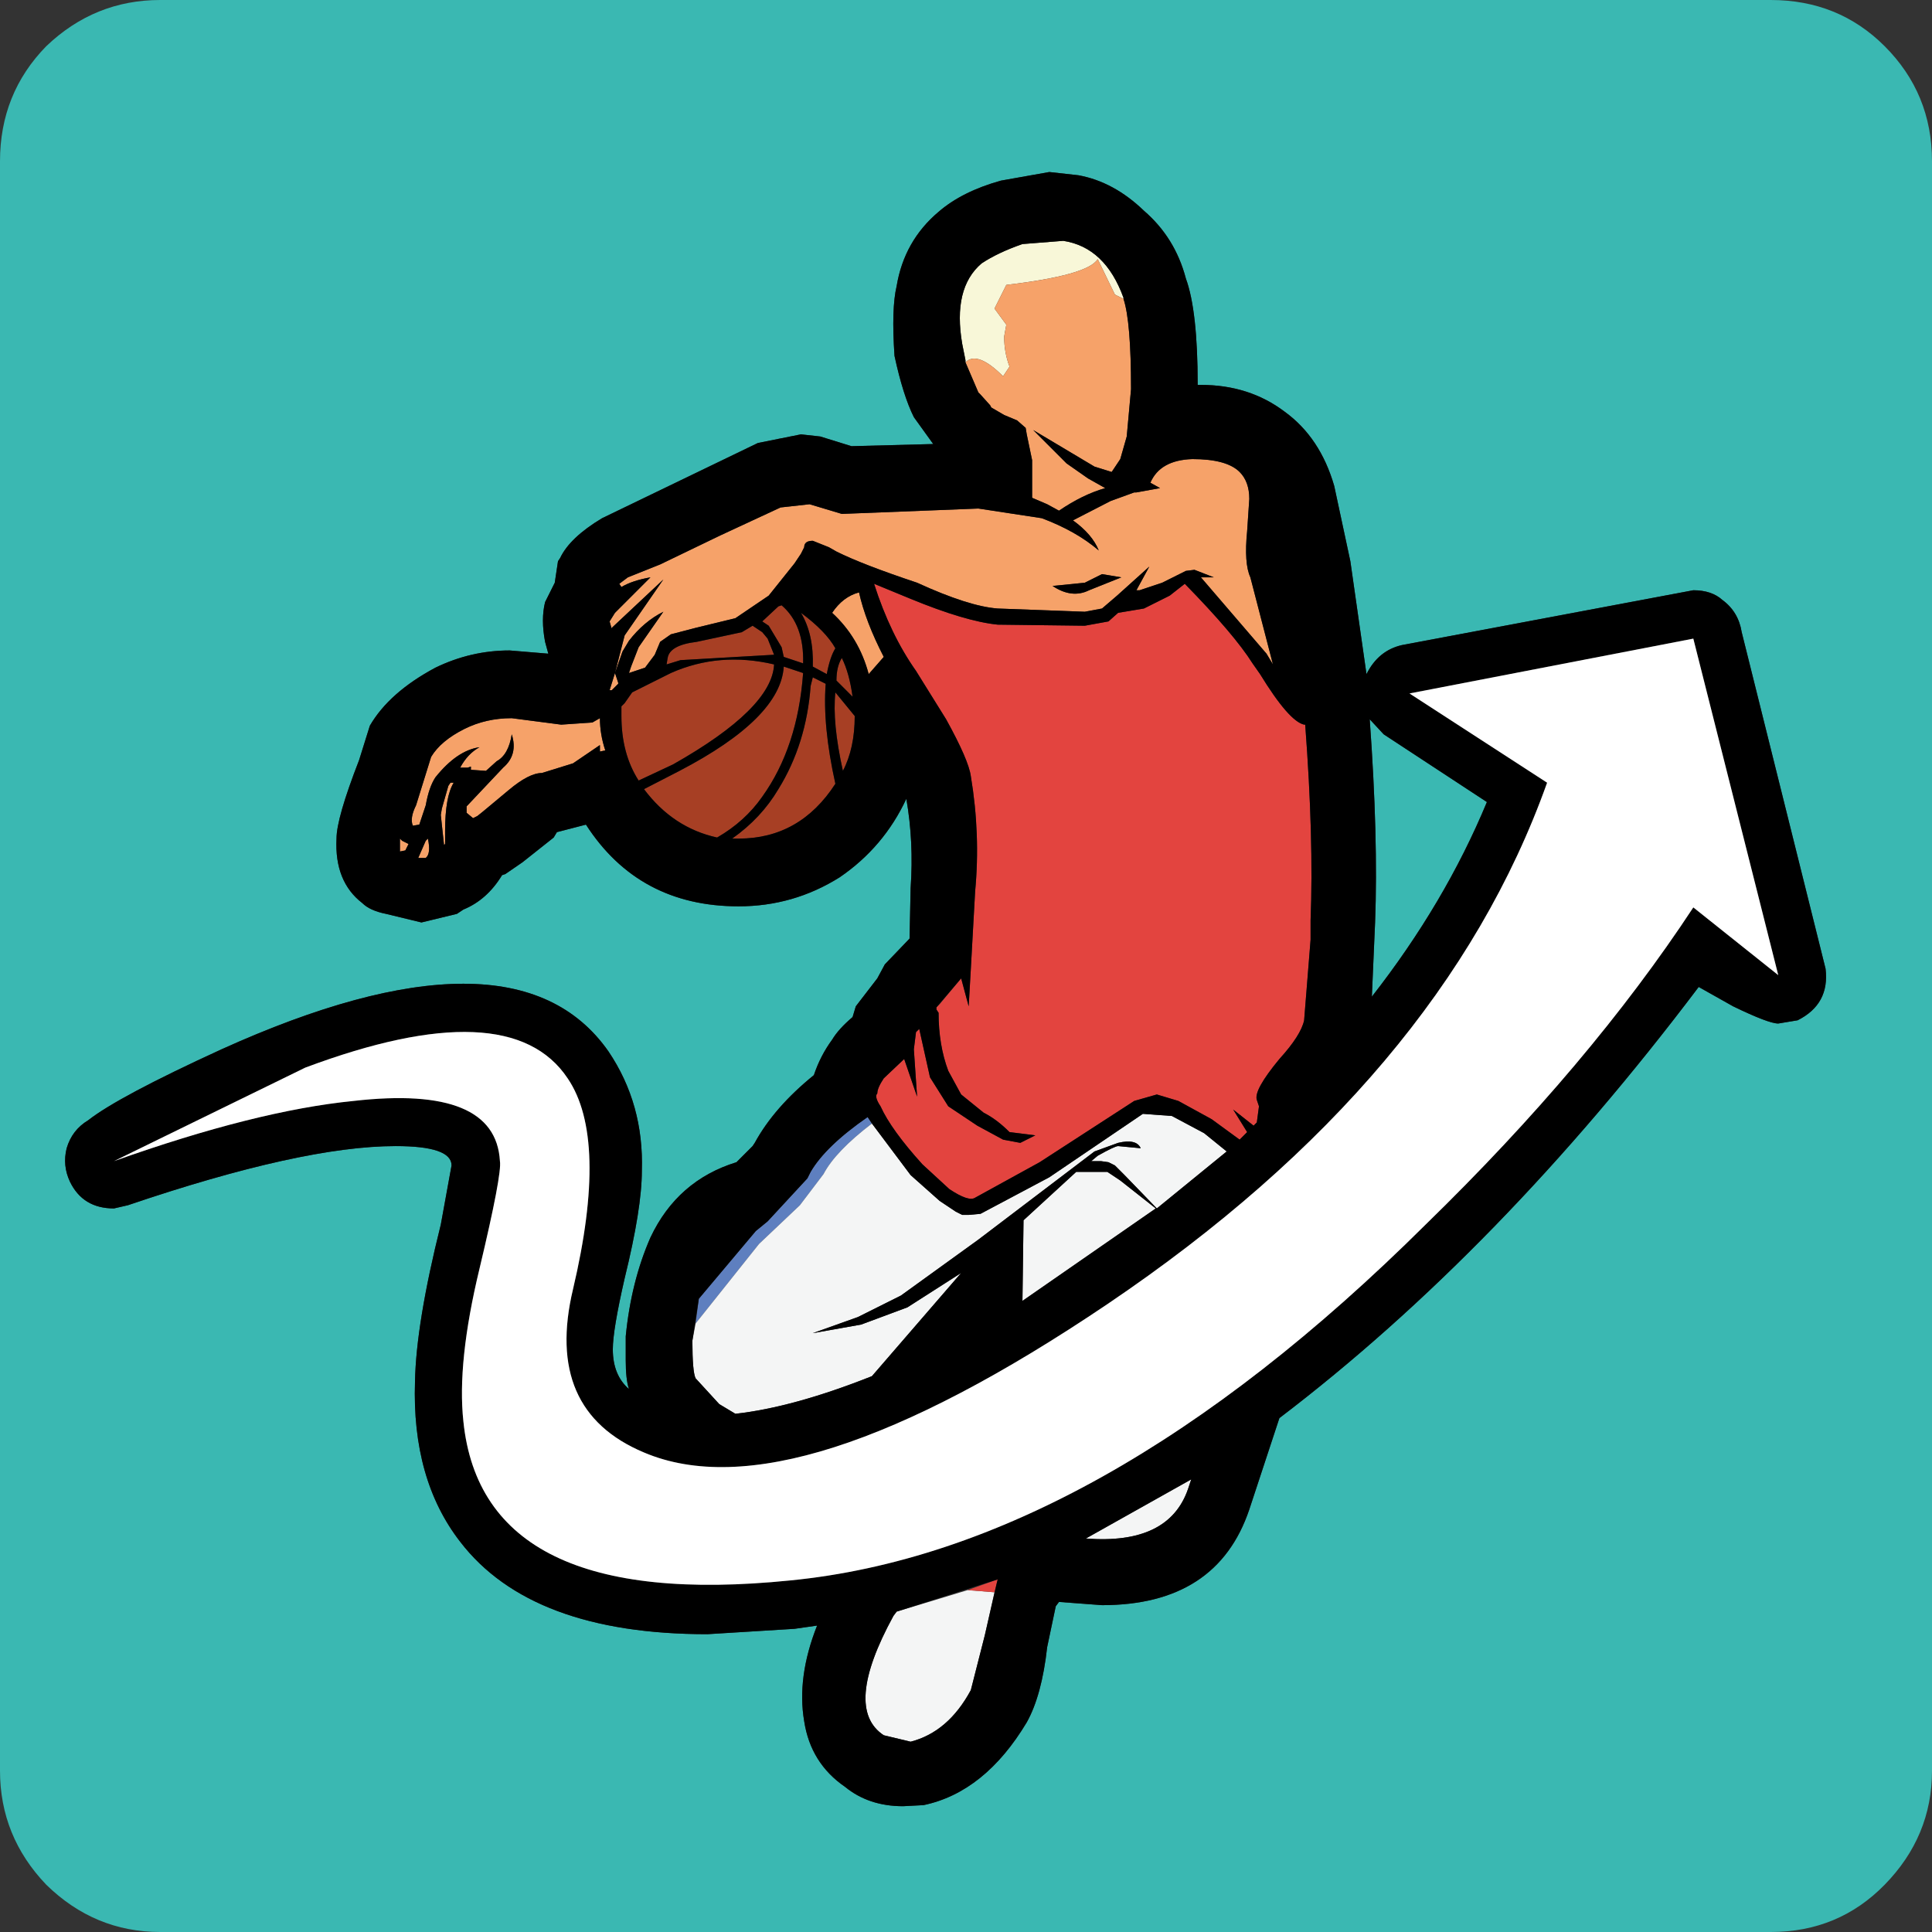
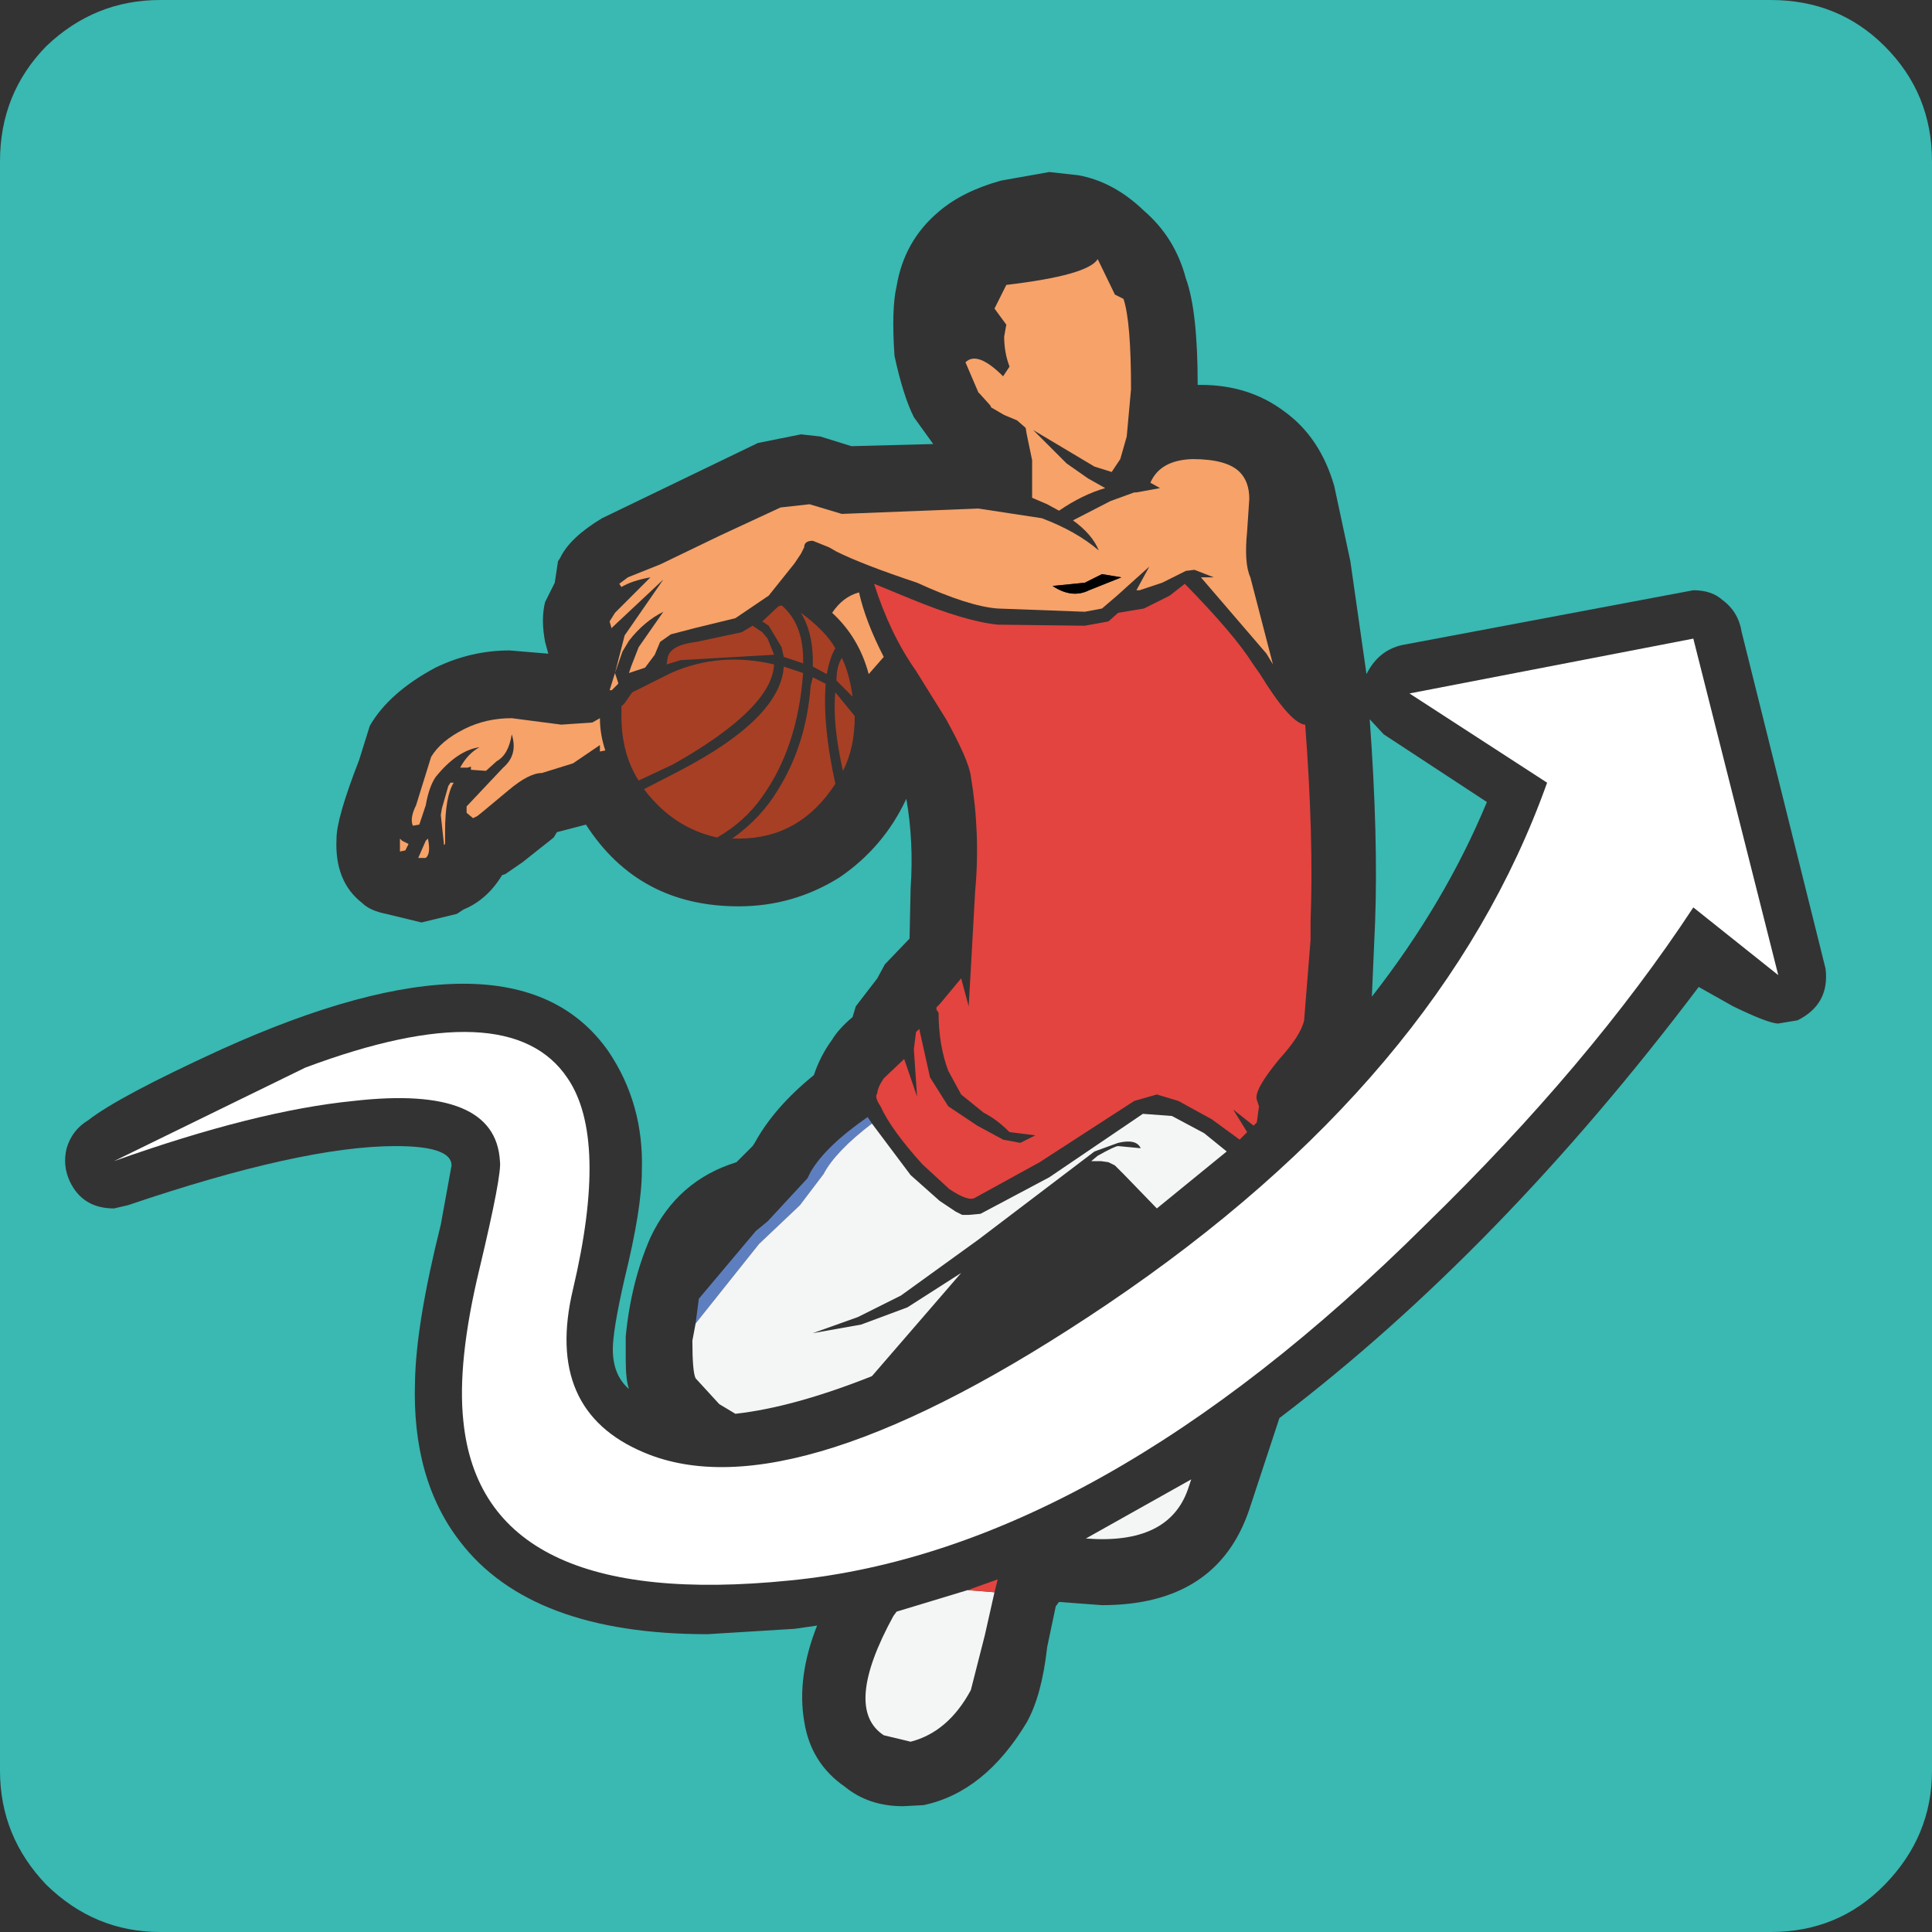
<svg xmlns="http://www.w3.org/2000/svg" height="89.85px" width="89.85px">
  <rect width="100%" height="100%" fill="#333333" stroke="none" />
  <g transform="matrix(1.0, 0.0, 0.0, 1.0, -3.1, -3.1)">
    <path d="M56.3 12.9 Q54.9 11.55 53.25 11.25 L51.9 11.1 49.65 11.5 Q47.85 12.0 46.75 12.95 45.15 14.3 44.8 16.4 44.55 17.45 44.7 19.65 45.1 21.5 45.6 22.5 L46.5 23.75 42.7 23.85 41.25 23.4 40.35 23.3 38.35 23.7 31.1 27.2 Q29.6 28.1 29.15 29.05 L29.05 29.2 28.9 30.2 28.45 31.1 Q28.25 31.9 28.45 32.95 L28.6 33.5 26.8 33.35 Q25.0 33.35 23.35 34.15 21.2 35.3 20.3 36.85 L19.8 38.45 Q18.75 41.15 18.75 42.1 18.65 44.1 19.95 45.1 20.3 45.45 21.05 45.6 L22.7 46.0 24.35 45.6 24.65 45.4 Q25.75 44.95 26.45 43.8 L26.6 43.75 27.4 43.2 28.85 42.05 29.0 41.8 30.35 41.45 Q32.8 45.25 37.45 45.25 40.0 45.25 42.15 43.9 44.2 42.5 45.25 40.25 45.6 42.25 45.45 44.4 L45.4 46.75 44.25 47.95 43.9 48.6 42.9 49.9 42.75 50.4 Q42.1 50.95 41.8 51.45 41.25 52.2 40.95 53.1 39.1 54.6 38.2 56.25 L38.1 56.4 37.35 57.15 Q34.6 58.0 33.35 60.65 32.45 62.7 32.2 65.25 L32.2 66.35 Q32.2 67.25 32.35 67.7 31.6 67.05 31.6 65.85 31.6 64.95 32.15 62.55 32.95 59.3 32.95 57.55 33.05 54.45 31.4 52.0 29.2 48.85 24.65 48.85 20.15 48.85 13.4 51.9 8.6 54.1 7.2 55.2 6.45 55.65 6.2 56.5 6.0 57.3 6.35 58.05 6.95 59.3 8.4 59.3 L9.05 59.15 Q17.15 56.4 21.5 56.4 24.1 56.4 24.1 57.3 L23.6 60.05 Q22.45 64.65 22.4 67.35 22.25 71.9 24.5 74.8 27.8 79.1 36.0 79.1 L40.05 78.85 41.1 78.7 Q40.15 81.1 40.5 83.15 40.8 85.1 42.4 86.2 43.5 87.1 45.1 87.1 L46.05 87.05 Q48.9 86.45 50.85 83.2 51.55 81.95 51.8 79.7 L52.2 77.8 52.35 77.6 54.35 77.75 Q59.7 77.75 61.2 73.3 L62.6 69.05 Q72.85 61.25 82.1 49.0 L83.7 49.9 Q85.35 50.7 85.8 50.7 L86.7 50.55 Q88.2 49.8 88.0 48.15 L84.1 32.5 Q83.95 31.55 83.2 31.0 82.7 30.55 81.85 30.55 L68.3 33.1 Q67.2 33.35 66.65 34.45 L65.9 29.2 65.15 25.7 Q64.5 23.45 62.85 22.25 61.2 21.0 58.95 21.0 L58.8 21.0 Q58.8 17.55 58.25 16.05 57.75 14.15 56.3 12.9 M3.1 10.6 Q3.1 7.45 5.25 5.25 7.5 3.1 10.55 3.1 L85.45 3.1 Q88.6 3.1 90.75 5.25 92.95 7.45 92.95 10.6 L92.95 85.45 Q92.95 88.5 90.75 90.75 88.6 92.95 85.45 92.95 L10.55 92.95 Q7.5 92.95 5.25 90.75 3.1 88.5 3.1 85.45 L3.1 10.6" fill="#3ab8b2" fill-rule="evenodd" stroke="none" />
    <path d="M66.9 49.45 L67.05 46.0 Q67.2 42.05 66.8 36.55 L67.45 37.25 72.25 40.4 Q70.3 45.1 66.9 49.45" fill="#3ab8b2" fill-rule="evenodd" stroke="none" />
    <path d="M38.85 32.2 L38.55 32.0 39.3 31.3 39.45 31.25 Q40.5 32.15 40.45 33.95 L39.7 33.7 39.55 33.65 39.45 33.2 38.85 32.2" fill="#a73f24" fill-rule="evenodd" stroke="none" />
    <path d="M53.75 30.55 L55.25 29.95 54.35 29.8 53.55 30.2 52.05 30.35 Q52.95 30.95 53.75 30.55 M31.7 34.4 L31.85 34.85 31.85 34.9 31.55 35.2 31.45 35.2 31.7 34.4 32.15 32.65 33.95 30.05 31.55 32.3 31.55 32.35 31.45 32.0 31.7 31.6 33.35 29.95 Q32.5 30.1 32.0 30.4 L31.9 30.25 32.3 29.95 33.8 29.35 36.6 28.0 39.4 26.7 40.75 26.55 42.25 27.0 48.6 26.75 51.55 27.2 Q53.15 27.8 54.2 28.7 53.9 27.95 53.0 27.3 L54.75 26.4 55.85 26.0 55.95 26.0 57.05 25.8 56.6 25.55 Q57.05 24.5 58.55 24.45 60.15 24.45 60.75 25.05 61.2 25.5 61.2 26.3 L61.1 27.8 Q60.95 29.3 61.25 29.95 L62.3 34.0 62.0 33.5 58.95 29.95 59.55 29.95 58.65 29.6 58.25 29.65 57.15 30.2 56.1 30.55 55.95 30.55 56.55 29.45 55.05 30.8 54.35 31.4 53.55 31.55 49.5 31.4 Q48.15 31.3 45.75 30.2 43.2 29.35 42.0 28.75 L41.65 28.55 40.9 28.25 Q40.5 28.25 40.5 28.55 L40.35 28.85 40.05 29.3 38.85 30.8 37.3 31.85 35.45 32.3 34.3 32.6 33.8 32.95 33.55 33.55 33.1 34.15 32.35 34.4 32.45 34.1 32.8 33.2 33.95 31.55 Q33.05 32.0 32.35 32.9 L32.05 33.4 31.7 34.4" fill="#f6a269" fill-rule="evenodd" stroke="none" />
    <path d="M40.35 31.6 Q41.5 32.45 41.95 33.25 41.7 33.65 41.55 34.45 L40.9 34.1 Q40.95 32.6 40.35 31.6" fill="#a73f24" fill-rule="evenodd" stroke="none" />
    <path d="M34.75 33.8 L34.1 34.0 34.15 33.7 Q34.25 33.1 35.5 32.95 L37.6 32.5 38.1 32.2 38.55 32.5 38.8 32.8 39.1 33.55 34.75 33.8" fill="#a73f24" fill-rule="evenodd" stroke="none" />
-     <path d="M52.55 14.3 Q54.5 14.6 55.35 16.95 L55.35 17.0 54.95 16.8 54.15 15.15 Q53.7 15.9 49.9 16.35 L49.35 17.45 49.9 18.2 49.8 18.75 Q49.8 19.5 50.05 20.15 L49.75 20.6 Q48.55 19.4 48.0 19.95 L48.0 19.85 47.85 19.1 Q47.4 16.5 48.75 15.35 49.5 14.85 50.65 14.45 L52.55 14.3" fill="#f8f7d8" fill-rule="evenodd" stroke="none" />
    <path d="M54.15 15.15 L54.95 16.8 55.35 17.0 Q55.7 18.05 55.7 21.2 L55.5 23.4 55.2 24.45 54.8 25.05 54.0 24.8 51.15 23.1 52.7 24.65 53.7 25.35 54.5 25.8 Q53.45 26.1 52.35 26.85 L51.8 26.55 51.1 26.25 51.1 24.5 50.85 23.3 50.8 23.0 50.4 22.65 49.8 22.4 49.2 22.05 49.15 21.95 48.7 21.45 48.6 21.35 48.0 19.95 Q48.55 19.4 49.75 20.6 L50.05 20.15 Q49.8 19.5 49.8 18.75 L49.9 18.2 49.35 17.45 49.9 16.35 Q53.7 15.9 54.15 15.15" fill="#f6a269" fill-rule="evenodd" stroke="none" />
    <path d="M21.7 42.7 L21.7 42.1 21.8 42.2 22.1 42.35 21.95 42.65 21.7 42.7" fill="#f6a269" fill-rule="evenodd" stroke="none" />
    <path d="M22.9 42.2 L23.0 42.1 Q23.15 42.8 22.9 43.0 L22.55 43.0 22.9 42.2" fill="#f6a269" fill-rule="evenodd" stroke="none" />
    <path d="M31.0 37.75 L29.75 38.6 28.3 39.05 Q27.7 39.05 26.75 39.85 L25.55 40.85 25.3 41.05 25.1 41.15 24.8 40.9 24.8 40.6 24.85 40.55 26.5 38.8 Q27.2 38.2 26.9 37.25 26.75 38.2 26.2 38.5 L25.7 38.95 25.0 38.9 25.0 38.75 24.85 38.8 24.5 38.8 Q24.85 38.15 25.4 37.85 24.35 38.0 23.35 39.25 23.05 39.7 22.9 40.55 L22.6 41.45 22.3 41.5 Q22.15 41.15 22.45 40.55 L23.15 38.3 Q23.6 37.55 24.7 37.0 25.7 36.5 26.9 36.5 L29.2 36.8 30.65 36.7 31.0 36.5 Q31.0 37.25 31.25 38.0 L31.0 38.05 31.0 37.75" fill="#f6a269" fill-rule="evenodd" stroke="none" />
    <path d="M24.05 39.5 L24.2 39.5 Q23.8 40.15 23.8 41.75 L23.8 42.35 23.75 42.4 23.6 41.0 23.65 40.7 23.95 39.65 24.05 39.5" fill="#f6a269" fill-rule="evenodd" stroke="none" />
    <path d="M42.25 33.7 Q42.6 34.4 42.75 35.5 L42.0 34.75 Q42.0 34.1 42.25 33.7" fill="#a73f24" fill-rule="evenodd" stroke="none" />
    <path d="M44.65 78.25 L44.8 78.05 48.1 77.05 49.35 77.15 48.9 79.15 48.25 81.7 Q47.2 83.65 45.45 84.1 L44.2 83.8 Q42.3 82.55 44.65 78.25" fill="#f4f5f5" fill-rule="evenodd" stroke="none" />
    <path d="M49.35 77.15 L48.1 77.05 49.5 76.55 49.45 76.75 49.35 77.15" fill="#e3443f" fill-rule="evenodd" stroke="none" />
    <path d="M39.1 34.0 Q39.0 36.05 34.4 38.65 L32.8 39.4 Q32.0 38.15 32.0 36.4 L32.0 35.95 32.15 35.8 32.5 35.3 34.3 34.4 Q36.55 33.4 39.1 34.0" fill="#a73f24" fill-rule="evenodd" stroke="none" />
    <path d="M53.55 32.2 L54.65 32.0 55.1 31.6 56.3 31.4 57.5 30.8 58.2 30.25 Q60.5 32.6 61.35 33.95 L61.7 34.45 Q63.05 36.65 63.75 36.8 L63.8 36.8 Q64.2 42.1 64.05 45.9 L64.05 46.8 63.75 50.55 Q63.6 51.25 62.6 52.35 61.4 53.8 61.55 54.25 L61.65 54.55 61.55 55.3 61.4 55.45 60.45 54.7 61.1 55.75 60.75 56.1 59.45 55.15 57.9 54.3 56.9 54.0 55.85 54.3 51.45 57.15 48.45 58.8 Q48.15 59.0 47.25 58.4 L46.0 57.25 Q44.55 55.65 44.05 54.55 43.75 54.1 43.9 53.95 43.9 53.7 44.2 53.25 L45.15 52.35 45.75 54.1 45.6 51.9 45.7 51.1 45.85 50.95 46.35 53.2 47.2 54.55 48.55 55.45 49.75 56.1 50.55 56.25 51.25 55.9 50.05 55.75 Q49.45 55.15 48.85 54.85 L47.8 54.0 47.2 52.9 Q46.75 51.7 46.75 50.2 L46.65 50.05 46.65 49.95 46.8 49.8 47.8 48.6 48.15 49.9 48.25 48.15 48.45 44.55 Q48.7 41.9 48.25 39.2 48.15 38.45 47.1 36.55 L45.7 34.3 Q44.5 32.6 43.75 30.25 L45.45 30.95 Q48.0 32.0 49.5 32.15 L53.55 32.2" fill="#e3443f" fill-rule="evenodd" stroke="none" />
    <path d="M41.4 57.7 L40.3 59.15 38.4 60.95 35.45 64.65 35.6 63.5 38.25 60.35 38.8 59.9 40.65 57.9 40.8 57.6 Q41.5 56.4 43.45 55.05 L43.65 55.35 Q41.95 56.65 41.4 57.7" fill="#5e7fbf" fill-rule="evenodd" stroke="none" />
-     <path d="M53.15 57.6 L54.6 57.6 54.75 57.7 55.2 58.0 56.85 59.3 50.65 63.6 50.7 59.85 53.15 57.6" fill="#f4f5f5" fill-rule="evenodd" stroke="none" />
    <path d="M58.35 72.35 Q57.45 74.95 53.6 74.65 L58.5 71.9 58.35 72.35" fill="#f4f5f5" fill-rule="evenodd" stroke="none" />
    <path d="M56.25 54.9 L57.6 55.0 59.1 55.8 60.15 56.65 56.9 59.3 55.4 57.75 54.95 57.3 54.65 57.15 54.3 57.1 53.85 57.1 54.15 56.85 Q54.95 56.4 55.1 56.4 L56.15 56.5 Q55.95 56.05 55.1 56.25 L54.0 56.65 48.6 60.75 45.0 63.35 43.0 64.35 40.9 65.1 43.15 64.7 45.3 63.9 47.8 62.3 43.65 67.1 Q40.0 68.55 37.3 68.85 L36.55 68.4 35.45 67.2 Q35.3 66.9 35.3 65.45 L35.45 64.65 38.4 60.95 40.3 59.15 41.4 57.7 Q41.95 56.65 43.65 55.35 L45.45 57.75 46.8 58.95 47.55 59.45 47.85 59.6 48.15 59.6 48.7 59.55 51.9 57.85 56.25 54.9" fill="#f4f5f5" fill-rule="evenodd" stroke="none" />
    <path d="M41.5 34.9 Q41.35 36.85 41.95 39.55 40.3 42.1 37.45 42.1 L37.15 42.1 Q38.5 41.15 39.3 39.8 40.6 37.7 40.8 35.0 L40.9 34.6 41.5 34.9" fill="#a73f24" fill-rule="evenodd" stroke="none" />
    <path d="M36.45 42.05 Q34.4 41.6 33.05 39.8 L34.7 38.95 Q39.4 36.5 39.55 34.1 L40.45 34.4 Q40.2 37.85 38.55 40.15 37.75 41.3 36.45 42.05" fill="#a73f24" fill-rule="evenodd" stroke="none" />
    <path d="M42.3 38.95 Q41.8 36.7 41.95 35.3 L42.85 36.4 Q42.85 37.9 42.3 38.95" fill="#a73f24" fill-rule="evenodd" stroke="none" />
    <path d="M41.8 31.6 Q42.3 30.85 43.05 30.65 43.35 32.0 44.2 33.65 L43.5 34.45 Q43.05 32.75 41.8 31.6" fill="#f6a269" fill-rule="evenodd" stroke="none" />
    <path d="M55.25 29.95 L53.75 30.55 Q52.95 30.95 52.05 30.35 L53.55 30.2 54.35 29.8 55.25 29.95" fill="#000000" fill-rule="evenodd" stroke="none" />
-     <path d="M25.4 62.1 Q24.35 66.45 24.65 69.2 25.55 78.05 39.85 76.6 54.15 75.2 69.4 60.05 77.05 52.6 81.85 45.3 L85.8 48.45 81.85 32.8 68.65 35.35 75.05 39.5 Q70.15 53.25 54.6 63.75 40.0 73.6 33.05 70.65 28.4 68.7 29.75 63.05 31.4 56.05 29.5 53.25 26.8 49.2 17.3 52.75 L8.4 57.1 Q15.0 54.75 19.55 54.3 26.15 53.55 26.35 57.1 26.45 57.7 25.4 62.1 M58.5 71.9 L53.6 74.65 Q57.45 74.95 58.35 72.35 L58.5 71.9 M49.5 76.55 L44.8 78.05 44.65 78.25 Q42.3 82.55 44.2 83.8 L45.45 84.1 Q47.2 83.65 48.25 81.7 L48.9 79.15 49.45 76.75 49.5 76.55 M54.75 57.7 L54.6 57.6 53.15 57.6 50.7 59.85 50.65 63.6 56.85 59.3 55.2 58.0 54.75 57.7 M59.1 55.8 L57.6 55.0 56.25 54.9 51.9 57.85 48.7 59.55 48.15 59.6 47.85 59.6 47.55 59.45 46.8 58.95 45.45 57.75 43.65 55.35 43.45 55.05 Q41.5 56.4 40.8 57.6 L40.65 57.9 38.8 59.9 38.25 60.35 35.6 63.5 35.3 65.45 Q35.3 66.9 35.45 67.2 L36.55 68.4 37.3 68.85 Q40.0 68.55 43.65 67.1 L47.8 62.3 45.3 63.9 43.15 64.7 40.9 65.1 43.0 64.35 45.0 63.35 48.6 60.75 54.0 56.65 55.1 56.25 Q55.95 56.05 56.15 56.5 L55.1 56.4 Q54.95 56.4 54.15 56.85 L53.85 57.1 54.3 57.1 54.65 57.15 54.95 57.3 55.4 57.75 56.9 59.3 60.15 56.65 59.1 55.8 M67.05 46.0 L66.9 49.45 Q70.3 45.1 72.25 40.4 L67.45 37.25 66.8 36.55 Q67.2 42.05 67.05 46.0 M42.85 36.4 L41.95 35.3 Q41.8 36.7 42.3 38.95 42.85 37.9 42.85 36.4 M41.5 34.9 L40.9 34.6 40.8 35.0 Q40.6 37.7 39.3 39.8 38.5 41.15 37.15 42.1 L37.45 42.1 Q40.3 42.1 41.95 39.55 41.35 36.85 41.5 34.9 M42.25 33.7 Q42.0 34.1 42.0 34.75 L42.75 35.5 Q42.6 34.4 42.25 33.7 M40.9 34.1 L41.55 34.45 Q41.7 33.65 41.95 33.25 41.5 32.45 40.35 31.6 40.95 32.6 40.9 34.1 M43.05 30.65 Q42.3 30.85 41.8 31.6 43.05 32.75 43.5 34.45 L44.2 33.65 Q43.35 32.0 43.05 30.65 M39.45 31.25 L39.3 31.3 38.55 32.0 38.85 32.2 39.45 33.2 39.55 33.65 39.7 33.7 40.45 33.95 Q40.5 32.15 39.45 31.25 M55.1 31.6 L54.65 32.0 53.55 32.2 49.5 32.15 Q48.0 32.0 45.45 30.95 L43.75 30.25 Q44.5 32.6 45.7 34.3 L47.1 36.55 Q48.15 38.45 48.25 39.2 48.7 41.9 48.45 44.55 L48.25 48.15 48.15 49.9 47.8 48.6 46.65 49.95 46.65 50.05 46.75 50.2 Q46.75 51.7 47.2 52.9 L47.8 54.0 48.85 54.85 Q49.45 55.15 50.05 55.75 L51.25 55.9 50.55 56.25 49.75 56.1 48.55 55.45 47.2 54.55 46.35 53.2 45.85 50.95 45.7 51.1 45.6 51.9 45.75 54.1 45.15 52.35 44.2 53.25 Q43.9 53.7 43.9 53.95 43.75 54.1 44.05 54.55 44.55 55.65 46.0 57.25 L47.25 58.4 Q48.15 59.0 48.45 58.8 L51.45 57.15 55.85 54.3 56.9 54.0 57.9 54.3 59.45 55.15 60.75 56.1 61.1 55.75 60.45 54.7 61.4 55.45 61.55 55.3 61.65 54.55 61.55 54.25 Q61.4 53.8 62.6 52.35 63.6 51.25 63.75 50.55 L64.05 46.8 64.05 45.9 Q64.2 42.1 63.8 36.8 L63.75 36.8 Q63.05 36.65 61.7 34.45 L61.35 33.95 Q60.5 32.6 58.2 30.25 L57.5 30.8 56.3 31.4 55.1 31.6 M55.35 16.95 Q54.5 14.6 52.55 14.3 L50.65 14.45 Q49.5 14.85 48.75 15.35 47.4 16.5 47.85 19.1 L48.0 19.85 48.0 19.95 48.6 21.35 48.7 21.45 49.15 21.95 49.2 22.05 49.8 22.4 50.4 22.65 50.8 23.0 50.85 23.3 51.1 24.5 51.1 26.25 51.8 26.55 52.35 26.85 Q53.45 26.1 54.5 25.8 L53.7 25.35 52.7 24.65 51.15 23.1 54.0 24.8 54.8 25.05 55.2 24.45 55.5 23.4 55.7 21.2 Q55.7 18.05 55.35 17.0 L55.35 16.95 M21.95 42.65 L22.1 42.35 21.8 42.2 21.7 42.1 21.7 42.7 21.95 42.65 M22.9 43.0 Q23.15 42.8 23.0 42.1 L22.9 42.2 22.55 43.0 22.9 43.0 M24.2 39.5 L24.05 39.5 23.95 39.65 23.65 40.7 23.6 41.0 23.75 42.4 23.8 42.35 23.8 41.75 Q23.8 40.15 24.2 39.5 M33.05 39.8 Q34.4 41.6 36.45 42.05 37.75 41.3 38.55 40.15 40.2 37.85 40.45 34.4 L39.55 34.1 Q39.4 36.5 34.7 38.95 L33.05 39.8 M32.0 35.95 L32.0 36.4 Q32.0 38.15 32.8 39.4 L34.4 38.65 Q39.0 36.05 39.1 34.0 36.55 33.4 34.3 34.4 L32.5 35.3 32.15 35.8 32.0 35.95 M31.0 36.5 L30.65 36.7 29.2 36.8 26.9 36.5 Q25.7 36.5 24.7 37.0 23.6 37.55 23.15 38.3 L22.45 40.55 Q22.15 41.15 22.3 41.5 L22.6 41.45 22.9 40.55 Q23.05 39.7 23.35 39.25 24.35 38.0 25.4 37.85 24.85 38.15 24.5 38.8 L24.85 38.8 25.0 38.75 25.0 38.9 25.7 38.95 26.2 38.5 Q26.75 38.2 26.9 37.25 27.2 38.2 26.5 38.8 L24.8 40.6 24.8 40.9 25.1 41.15 25.3 41.05 25.55 40.85 26.75 39.85 Q27.7 39.05 28.3 39.05 L29.75 38.6 31.0 37.75 31.0 38.05 31.25 38.0 Q31.0 37.25 31.0 36.5 M35.5 32.95 Q34.25 33.1 34.15 33.7 L34.1 34.0 34.75 33.8 39.1 33.55 38.8 32.8 38.55 32.5 38.1 32.2 37.6 32.5 35.5 32.95 M31.45 32.0 L31.55 32.35 31.55 32.3 33.95 30.05 32.15 32.65 31.7 34.4 31.45 35.2 31.55 35.2 31.85 34.9 31.85 34.85 31.7 34.4 32.05 33.4 32.35 32.9 Q33.05 32.0 33.95 31.55 L32.8 33.2 32.45 34.1 32.35 34.4 33.1 34.15 33.55 33.55 33.8 32.95 34.3 32.6 35.45 32.3 37.3 31.85 38.85 30.8 40.05 29.3 40.35 28.85 40.5 28.55 Q40.5 28.25 40.9 28.25 L41.65 28.55 42.0 28.75 Q43.2 29.35 45.75 30.2 48.15 31.3 49.5 31.4 L53.55 31.55 54.35 31.4 55.05 30.8 56.55 29.45 55.95 30.55 56.1 30.55 57.15 30.2 58.25 29.65 58.65 29.6 59.55 29.95 58.95 29.95 62.0 33.5 62.3 34.0 61.25 29.95 Q60.95 29.3 61.1 27.8 L61.2 26.3 Q61.2 25.5 60.75 25.05 60.15 24.45 58.55 24.45 57.05 24.5 56.6 25.55 L57.05 25.8 55.95 26.0 55.85 26.0 54.75 26.4 53.0 27.3 Q53.9 27.95 54.2 28.7 53.15 27.8 51.55 27.2 L48.6 26.75 42.25 27.0 40.75 26.55 39.4 26.7 36.6 28.0 33.8 29.35 32.3 29.95 31.9 30.25 32.0 30.4 Q32.5 30.1 33.35 29.95 L31.7 31.6 31.45 32.0 M46.75 12.95 Q47.85 12.0 49.65 11.5 L51.9 11.1 53.25 11.25 Q54.9 11.55 56.3 12.9 57.75 14.15 58.25 16.05 58.8 17.55 58.8 21.0 L58.95 21.0 Q61.2 21.0 62.85 22.25 64.5 23.45 65.15 25.7 L65.9 29.2 66.65 34.45 Q67.2 33.35 68.3 33.1 L81.85 30.55 Q82.7 30.55 83.2 31.0 83.95 31.55 84.1 32.5 L88.0 48.15 Q88.2 49.8 86.7 50.55 L85.8 50.7 Q85.35 50.7 83.7 49.9 L82.1 49.0 Q72.85 61.25 62.6 69.05 L61.2 73.3 Q59.7 77.75 54.35 77.75 L52.35 77.6 52.2 77.8 51.8 79.7 Q51.55 81.95 50.85 83.2 48.9 86.45 46.05 87.05 L45.1 87.1 Q43.5 87.1 42.4 86.2 40.8 85.1 40.5 83.15 40.15 81.1 41.1 78.7 L40.05 78.85 36.0 79.1 Q27.8 79.1 24.5 74.8 22.25 71.9 22.4 67.35 22.45 64.65 23.6 60.05 L24.1 57.3 Q24.1 56.4 21.5 56.4 17.15 56.4 9.05 59.15 L8.4 59.3 Q6.95 59.3 6.35 58.05 6.0 57.3 6.2 56.5 6.45 55.65 7.2 55.2 8.6 54.1 13.4 51.9 20.15 48.85 24.65 48.85 29.2 48.85 31.4 52.0 33.05 54.45 32.95 57.55 32.95 59.3 32.15 62.55 31.6 64.95 31.6 65.85 31.6 67.05 32.35 67.7 32.2 67.25 32.2 66.35 L32.2 65.25 Q32.45 62.7 33.35 60.65 34.6 58.0 37.35 57.15 L38.1 56.4 38.2 56.25 Q39.1 54.6 40.95 53.1 41.25 52.2 41.8 51.45 42.1 50.95 42.75 50.4 L42.9 49.9 43.9 48.6 44.25 47.95 45.4 46.75 45.45 44.4 Q45.6 42.25 45.25 40.25 44.2 42.5 42.15 43.9 40.0 45.25 37.45 45.25 32.8 45.25 30.35 41.45 L29.0 41.8 28.85 42.05 27.4 43.2 26.6 43.75 26.45 43.8 Q25.75 44.95 24.65 45.4 L24.35 45.6 22.7 46.0 21.05 45.6 Q20.3 45.45 19.95 45.1 18.65 44.1 18.75 42.1 18.75 41.15 19.8 38.45 L20.3 36.85 Q21.2 35.3 23.35 34.15 25.0 33.35 26.8 33.35 L28.6 33.5 28.45 32.95 Q28.25 31.9 28.45 31.1 L28.9 30.2 29.05 29.2 29.15 29.05 Q29.6 28.1 31.1 27.2 L38.35 23.7 40.35 23.3 41.25 23.4 42.7 23.85 46.5 23.75 45.6 22.5 Q45.1 21.5 44.7 19.65 44.55 17.45 44.8 16.4 45.15 14.3 46.75 12.95" fill="#000000" fill-rule="evenodd" stroke="none" />
    <path d="M29.5 53.25 Q31.4 56.05 29.75 63.05 28.4 68.7 33.05 70.65 40.0 73.6 54.6 63.75 70.15 53.25 75.05 39.5 L68.65 35.35 81.85 32.8 85.8 48.45 81.85 45.3 Q77.05 52.6 69.4 60.05 54.15 75.2 39.85 76.6 25.55 78.05 24.65 69.2 24.35 66.45 25.4 62.1 26.45 57.7 26.35 57.1 26.15 53.55 19.55 54.3 15.0 54.75 8.4 57.1 L17.3 52.75 Q26.8 49.2 29.5 53.25" fill="#ffffff" fill-rule="evenodd" stroke="none" />
  </g>
</svg>